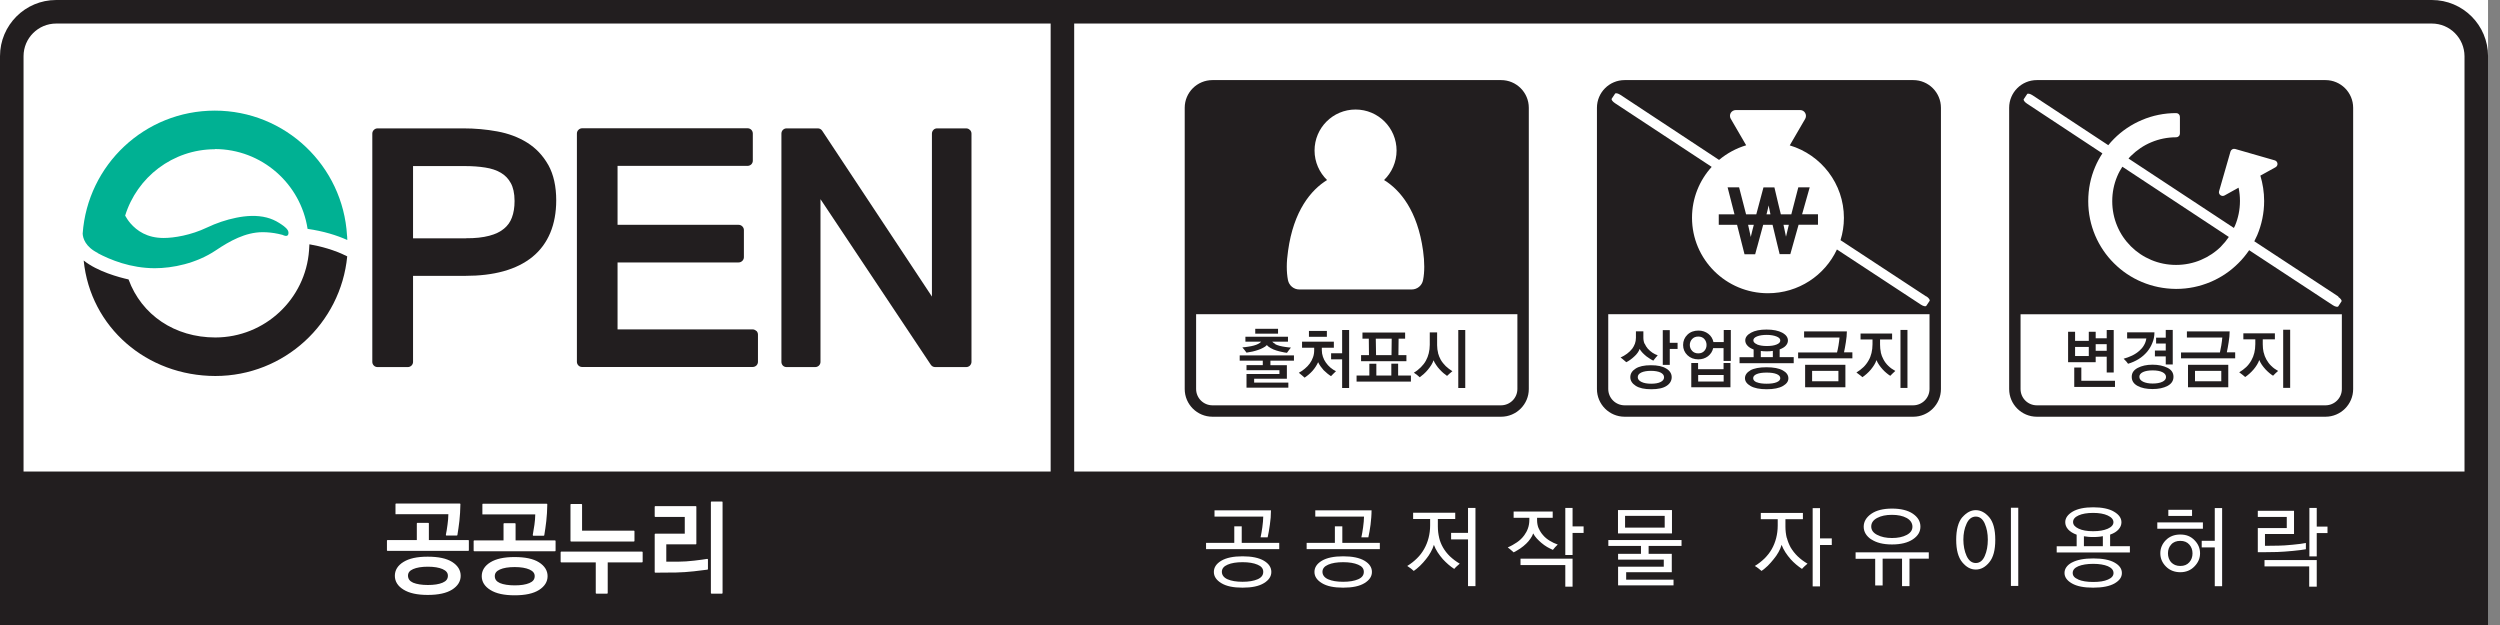
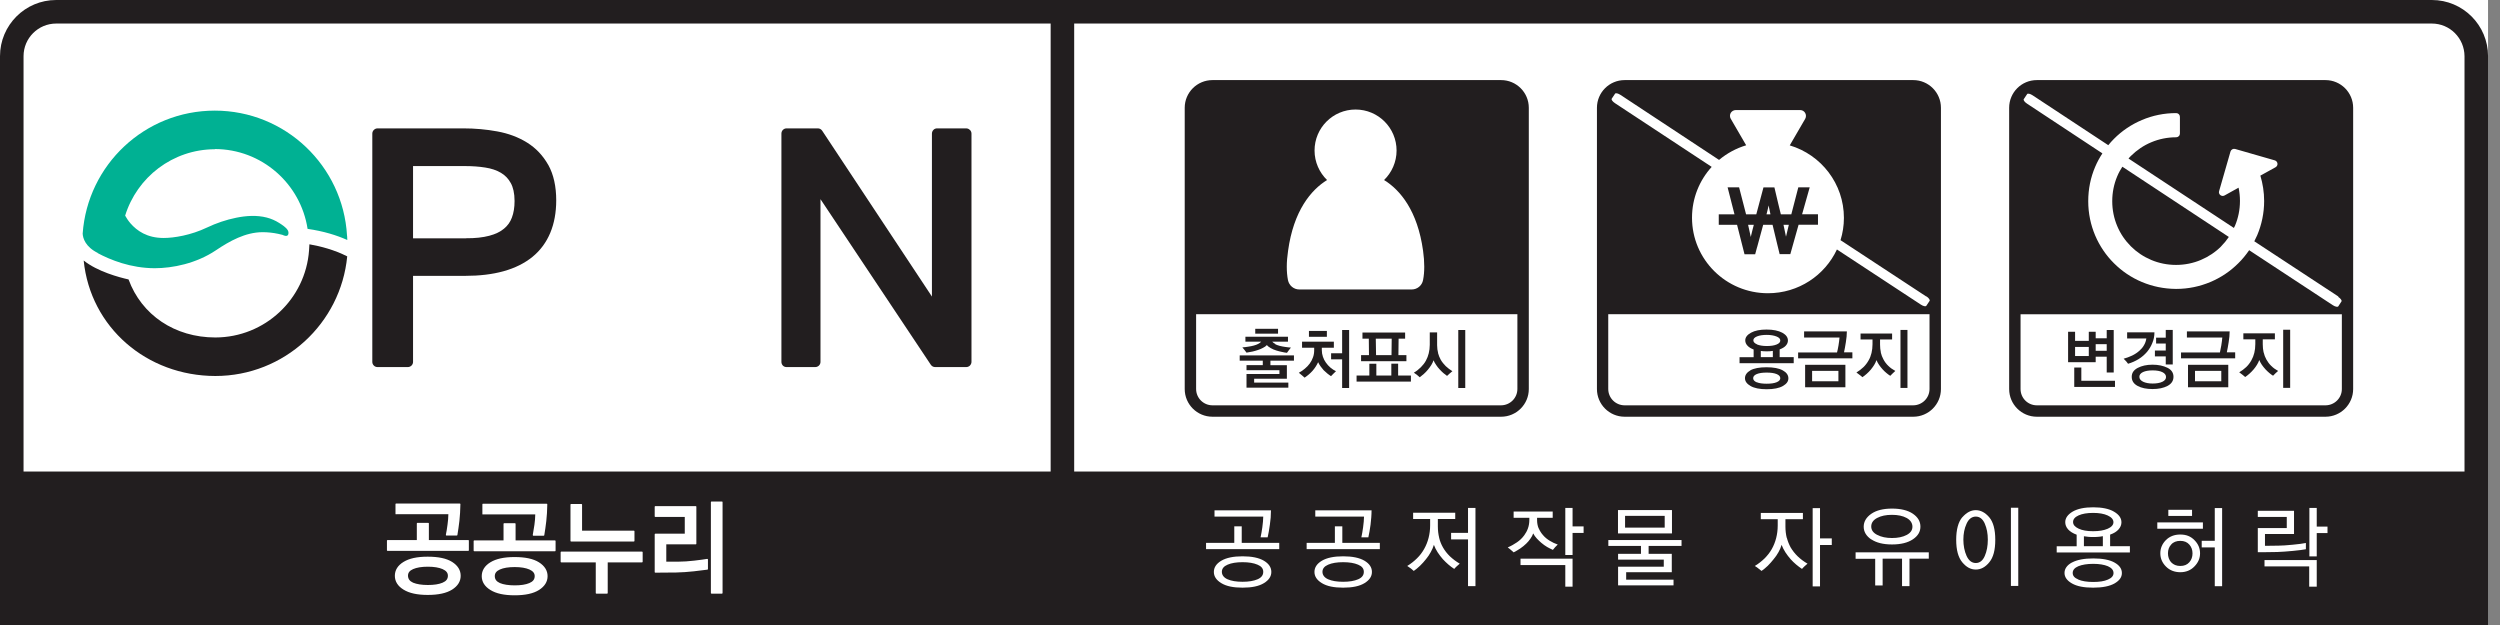
<svg xmlns="http://www.w3.org/2000/svg" width="184" height="46" viewBox="0 0 184 46" fill="none">
  <rect x="0" y="0" width="184" height="46" fill="#808080" stroke="none" />
  <g clip-path="url(#clip0_636_10693)">
    <rect width="183.12" height="46" fill="white" />
    <path d="M155.054 27.416V26.252H154.242V26.658H152.212V24.418H152.726V25.088H153.735V24.418H154.242V24.898H155.054V24.289H155.569V27.416H155.054ZM152.665 28.478V27.05H153.186V28.025H155.663V28.478H152.665ZM153.735 25.534H152.726V26.204H153.735V25.534ZM155.054 25.331H154.242V25.819H155.054V25.331Z" fill="#221E1F" />
    <path d="M158.567 24.459C158.567 24.743 158.513 25.007 158.411 25.244C158.317 25.481 158.188 25.697 158.026 25.893C157.85 26.096 157.647 26.279 157.403 26.428C157.159 26.577 156.902 26.692 156.625 26.773C156.604 26.739 156.557 26.685 156.496 26.604C156.428 26.53 156.361 26.462 156.3 26.401C156.51 26.347 156.713 26.266 156.922 26.171C157.132 26.069 157.315 25.948 157.477 25.799C157.606 25.684 157.721 25.548 157.802 25.399C157.89 25.25 157.944 25.088 157.971 24.912H156.557V24.459H158.56H158.567ZM157.328 28.404C157.037 28.249 156.895 28.025 156.895 27.734C156.895 27.443 157.044 27.233 157.335 27.078C157.633 26.922 157.992 26.841 158.425 26.841C158.858 26.841 159.23 26.922 159.528 27.071C159.826 27.22 159.968 27.443 159.968 27.734C159.968 28.025 159.819 28.249 159.528 28.404C159.23 28.56 158.865 28.634 158.425 28.634C157.985 28.634 157.613 28.56 157.328 28.404ZM157.728 28.093C157.911 28.181 158.147 28.228 158.432 28.228C158.716 28.228 158.966 28.188 159.149 28.1C159.332 28.012 159.42 27.897 159.42 27.748C159.42 27.599 159.332 27.477 159.149 27.389C158.966 27.301 158.729 27.261 158.432 27.261C158.134 27.261 157.911 27.301 157.728 27.382C157.545 27.47 157.457 27.585 157.457 27.734C157.457 27.883 157.545 27.998 157.728 28.093ZM159.399 26.827V26.232H158.601V25.799H159.399V25.284H158.689V24.851H159.399V24.283H159.914V26.827H159.399Z" fill="#221E1F" />
    <path d="M160.523 26.38V25.94H163.386C163.419 25.805 163.453 25.636 163.487 25.426C163.521 25.209 163.548 25.02 163.562 24.844H160.956V24.391H164.103C164.103 24.634 164.076 24.898 164.029 25.189C163.981 25.48 163.941 25.731 163.893 25.934H164.509V26.374H160.516L160.523 26.38ZM161.037 26.847H164.001V28.505H161.037V26.847ZM163.487 27.294H161.552V28.059H163.487V27.294Z" fill="#221E1F" />
    <path d="M166.607 25.941C166.647 26.123 166.715 26.293 166.803 26.455C166.898 26.624 167.013 26.787 167.162 26.929C167.304 27.071 167.473 27.193 167.669 27.301C167.608 27.355 167.541 27.416 167.473 27.477C167.405 27.545 167.345 27.599 167.297 27.653C167.209 27.599 167.114 27.531 167.02 27.45C166.925 27.369 166.83 27.281 166.742 27.186C166.641 27.078 166.553 26.963 166.471 26.848C166.39 26.726 166.329 26.611 166.282 26.496C166.241 26.611 166.187 26.733 166.113 26.848C166.038 26.963 165.964 27.078 165.869 27.186C165.768 27.301 165.666 27.409 165.558 27.504C165.45 27.599 165.348 27.68 165.247 27.748C165.192 27.7 165.125 27.639 165.05 27.585C164.976 27.524 164.895 27.463 164.807 27.402C164.996 27.287 165.172 27.159 165.321 27.017C165.47 26.875 165.598 26.705 165.7 26.523C165.795 26.354 165.869 26.171 165.917 25.974C165.964 25.778 165.991 25.562 165.991 25.325V24.973H165.111V24.533H167.432V24.973H166.539V25.345C166.539 25.548 166.559 25.744 166.6 25.927M168.042 24.269H168.556V28.546H168.042V24.269Z" fill="#221E1F" />
    <path d="M171.155 5.895H149.911C148.781 5.895 147.874 6.808 147.874 7.932V28.634C147.874 29.757 148.788 30.671 149.911 30.671H171.155C172.278 30.671 173.192 29.757 173.192 28.634V7.932C173.192 6.808 172.278 5.895 171.155 5.895ZM171.155 29.832H149.911C149.248 29.832 148.713 29.297 148.713 28.634V23.132H172.36V28.634C172.36 29.297 171.818 29.832 171.155 29.832Z" fill="#221E1F" />
    <path d="M172.109 21.826L165.917 17.759C165.991 17.61 166.066 17.461 166.133 17.305C166.458 16.534 166.641 15.681 166.641 14.794C166.641 14.138 166.539 13.515 166.363 12.926L167.48 12.31C167.575 12.256 167.636 12.148 167.622 12.04C167.609 11.925 167.534 11.837 167.426 11.803L164.509 10.964C164.36 10.923 164.211 11.004 164.164 11.153L163.325 14.07C163.291 14.178 163.331 14.293 163.419 14.361C163.507 14.429 163.629 14.442 163.724 14.388L164.759 13.813C164.827 14.124 164.861 14.456 164.861 14.787C164.861 15.437 164.732 16.053 164.495 16.615C164.468 16.669 164.441 16.723 164.414 16.777L156.659 11.668C156.719 11.6 156.774 11.532 156.841 11.471C157.268 11.052 157.775 10.7 158.337 10.47C158.899 10.233 159.514 10.104 160.164 10.104C160.239 10.104 160.306 10.077 160.36 10.023C160.415 9.969 160.442 9.901 160.442 9.827V8.602C160.442 8.527 160.415 8.46 160.36 8.406C160.306 8.351 160.239 8.324 160.164 8.324C159.278 8.324 158.425 8.5 157.647 8.832C156.875 9.157 156.171 9.631 155.589 10.219C155.44 10.368 155.298 10.524 155.17 10.686L149.593 7.011C149.417 6.896 149.234 6.856 149.194 6.93L148.95 7.296C148.903 7.363 149.011 7.512 149.187 7.627L154.736 11.289C154.533 11.6 154.351 11.931 154.202 12.284C153.87 13.062 153.694 13.908 153.694 14.808C153.694 15.708 153.877 16.554 154.202 17.325C154.533 18.104 155.007 18.801 155.589 19.376C156.171 19.958 156.868 20.432 157.647 20.757C158.418 21.081 159.264 21.257 160.144 21.264H160.164H160.171C161.064 21.264 161.91 21.081 162.682 20.757C163.46 20.432 164.157 19.958 164.739 19.376C165.037 19.085 165.301 18.76 165.538 18.415L171.696 22.462C171.872 22.577 172.048 22.611 172.096 22.55L172.332 22.185C172.38 22.117 172.272 21.968 172.096 21.853M163.48 18.131C163.054 18.557 162.546 18.895 161.985 19.132C161.423 19.369 160.807 19.498 160.157 19.498C159.508 19.498 158.892 19.369 158.33 19.132C157.768 18.895 157.261 18.557 156.834 18.131C156.408 17.704 156.063 17.204 155.826 16.635C155.589 16.073 155.461 15.457 155.461 14.808C155.461 14.158 155.589 13.542 155.826 12.98C155.928 12.73 156.063 12.493 156.205 12.27L164.042 17.44C163.873 17.691 163.683 17.921 163.474 18.131" fill="white" />
    <path d="M178.985 0H4.135C1.848 0 0 1.854 0 4.135V46H183.12V35.625C183.12 35.625 183.12 35.591 183.12 35.571V4.135C183.12 1.854 181.273 0 178.985 0ZM1.733 4.135C1.733 2.809 2.809 1.733 4.135 1.733H77.328V34.705H1.733V4.135ZM181.388 34.705H79.06V1.733H178.985C180.312 1.733 181.381 2.809 181.388 4.135V34.705Z" fill="#221E1F" />
    <path d="M93.503 26.55V26.881H94.714V27.876H92.305V28.16H94.822V28.532H91.743V27.524H94.166V27.247H91.743V26.874H92.941V26.543H91.242V26.157H95.235V26.543H93.509L93.503 26.55ZM93.861 25.338C93.956 25.386 94.064 25.419 94.179 25.453C94.308 25.487 94.45 25.514 94.592 25.534C94.734 25.555 94.876 25.575 95.012 25.582C94.964 25.636 94.917 25.697 94.863 25.771C94.809 25.846 94.761 25.913 94.721 25.968C94.606 25.954 94.477 25.934 94.342 25.9C94.206 25.873 94.071 25.839 93.942 25.798C93.794 25.751 93.651 25.697 93.53 25.622C93.408 25.555 93.306 25.48 93.239 25.399C93.171 25.474 93.083 25.541 92.968 25.595C92.86 25.656 92.738 25.71 92.609 25.751C92.474 25.798 92.338 25.839 92.19 25.873C92.041 25.907 91.892 25.934 91.743 25.954C91.702 25.893 91.655 25.825 91.601 25.765C91.547 25.697 91.493 25.636 91.438 25.568C91.587 25.555 91.736 25.541 91.878 25.514C92.02 25.494 92.156 25.467 92.278 25.433C92.406 25.399 92.514 25.358 92.603 25.311C92.697 25.264 92.772 25.21 92.819 25.149H91.662V24.783H94.795V25.149H93.638C93.699 25.216 93.773 25.27 93.868 25.318M92.386 24.201H94.064V24.56H92.386V24.201Z" fill="#221E1F" />
    <path d="M97.367 26.259C97.421 26.414 97.489 26.556 97.584 26.685C97.685 26.827 97.793 26.949 97.922 27.057C98.05 27.165 98.186 27.253 98.328 27.321C98.26 27.382 98.192 27.443 98.132 27.511C98.071 27.571 98.017 27.632 97.962 27.686C97.874 27.625 97.78 27.565 97.692 27.49C97.604 27.416 97.509 27.334 97.421 27.247C97.347 27.165 97.272 27.071 97.204 26.976C97.13 26.874 97.069 26.773 97.015 26.658C96.961 26.773 96.9 26.881 96.832 26.989C96.765 27.098 96.683 27.199 96.595 27.301C96.514 27.389 96.426 27.477 96.331 27.558C96.237 27.639 96.128 27.72 96.02 27.795C95.966 27.747 95.905 27.693 95.824 27.625C95.743 27.558 95.668 27.497 95.594 27.436C95.756 27.348 95.905 27.253 96.04 27.131C96.183 27.016 96.298 26.888 96.399 26.753C96.501 26.61 96.582 26.462 96.636 26.299C96.697 26.137 96.724 25.961 96.724 25.771V25.595H95.831V25.149H98.172V25.595H97.286V25.771C97.286 25.94 97.313 26.103 97.367 26.259ZM96.338 24.357H97.658V24.79H96.338V24.357ZM98.781 28.559V26.448H97.969V26.001H98.781V24.289H99.296V28.559H98.781Z" fill="#221E1F" />
    <path d="M99.844 28.086V27.639H100.784V26.773H101.299V27.639H102.402V26.766H102.903V27.639H103.843V28.086H99.844ZM100.175 26.584V26.137H100.757L100.744 24.926H100.277V24.472H103.417V24.926H102.937L102.923 26.137H103.512V26.584H100.182H100.175ZM101.278 26.137H102.415L102.429 24.926H101.258L101.278 26.137Z" fill="#221E1F" />
    <path d="M105.84 25.988C105.887 26.164 105.955 26.326 106.036 26.475C106.138 26.651 106.266 26.807 106.408 26.949C106.551 27.084 106.72 27.213 106.896 27.321C106.821 27.382 106.754 27.443 106.679 27.504C106.611 27.565 106.551 27.619 106.503 27.666C106.422 27.612 106.334 27.544 106.239 27.463C106.145 27.382 106.057 27.294 105.962 27.192C105.867 27.091 105.779 26.983 105.705 26.868C105.623 26.753 105.556 26.631 105.508 26.516C105.475 26.624 105.42 26.739 105.346 26.861C105.271 26.983 105.183 27.098 105.096 27.206C105.001 27.321 104.899 27.429 104.791 27.524C104.683 27.619 104.581 27.7 104.493 27.768C104.439 27.72 104.378 27.666 104.297 27.599C104.216 27.538 104.135 27.477 104.06 27.429C104.256 27.314 104.426 27.179 104.574 27.03C104.723 26.881 104.852 26.719 104.947 26.543C105.041 26.373 105.109 26.191 105.156 26.001C105.204 25.805 105.231 25.595 105.231 25.379V24.465H105.772V25.406C105.772 25.616 105.799 25.812 105.847 25.994M107.329 24.289H107.843V28.559H107.329V24.289Z" fill="#221E1F" />
    <path d="M110.482 5.895H89.239C88.109 5.895 87.195 6.808 87.195 7.932V28.634C87.195 29.757 88.109 30.671 89.239 30.671H110.482C111.606 30.671 112.52 29.757 112.52 28.634V7.932C112.52 6.808 111.606 5.895 110.482 5.895ZM110.482 29.832H89.239C88.575 29.832 88.034 29.297 88.034 28.627V23.125H111.68V28.627C111.68 29.29 111.146 29.825 110.482 29.832Z" fill="#221E1F" />
-     <path d="M121.047 25.291C121.108 25.433 121.189 25.555 121.284 25.67C121.385 25.778 121.5 25.88 121.622 25.961C121.751 26.042 121.879 26.11 122.008 26.15C121.961 26.204 121.9 26.265 121.839 26.346C121.778 26.428 121.724 26.495 121.683 26.543C121.602 26.502 121.521 26.462 121.44 26.407C121.352 26.353 121.264 26.292 121.182 26.232C121.081 26.15 120.986 26.062 120.898 25.974C120.81 25.88 120.736 25.785 120.675 25.683C120.648 25.778 120.594 25.873 120.526 25.968C120.458 26.062 120.377 26.157 120.282 26.238C120.188 26.326 120.093 26.407 119.985 26.482C119.883 26.556 119.781 26.617 119.694 26.658C119.639 26.61 119.578 26.556 119.497 26.489C119.416 26.421 119.348 26.36 119.274 26.313C119.443 26.238 119.599 26.143 119.748 26.035C119.897 25.927 120.025 25.798 120.133 25.663C120.215 25.548 120.282 25.426 120.33 25.297C120.377 25.162 120.404 25.02 120.404 24.864V24.384H120.952V24.858C120.952 25.013 120.979 25.162 121.04 25.304M122.651 27.132C122.908 27.294 123.037 27.511 123.037 27.761C123.037 28.011 122.915 28.235 122.665 28.397C122.414 28.566 122.042 28.648 121.534 28.648C121.027 28.648 120.655 28.566 120.391 28.397C120.127 28.228 119.991 28.018 119.991 27.761C119.991 27.504 120.12 27.294 120.377 27.132C120.634 26.962 121.013 26.881 121.507 26.881C122.001 26.881 122.387 26.962 122.644 27.132M120.817 28.113C121 28.201 121.237 28.241 121.528 28.241C121.819 28.241 122.055 28.201 122.225 28.113C122.387 28.032 122.475 27.917 122.475 27.768C122.475 27.619 122.387 27.504 122.211 27.416C122.035 27.335 121.798 27.294 121.507 27.294C121.216 27.294 120.979 27.335 120.803 27.416C120.627 27.497 120.539 27.612 120.539 27.761C120.539 27.91 120.634 28.025 120.817 28.113ZM122.895 24.296V25.23H123.47V25.683H122.895V26.854H122.38V24.296H122.895Z" fill="#221E1F" />
-     <path d="M126.854 26.556V25.622H126.089C126.035 25.866 125.906 26.062 125.71 26.218C125.507 26.373 125.27 26.448 124.999 26.448C124.675 26.448 124.404 26.346 124.194 26.143C123.984 25.94 123.876 25.69 123.876 25.392C123.876 25.094 123.984 24.837 124.194 24.634C124.404 24.431 124.675 24.33 125.006 24.33C125.284 24.33 125.527 24.411 125.73 24.567C125.933 24.722 126.055 24.925 126.109 25.176H126.867V24.289H127.388V26.563H126.867L126.854 26.556ZM124.539 25.825C124.654 25.947 124.803 26.008 124.993 26.008C125.182 26.008 125.331 25.947 125.439 25.825C125.548 25.703 125.602 25.561 125.602 25.392C125.602 25.223 125.548 25.074 125.439 24.952C125.331 24.831 125.182 24.77 124.993 24.77C124.803 24.77 124.654 24.831 124.539 24.952C124.431 25.074 124.37 25.216 124.37 25.385C124.37 25.555 124.424 25.703 124.539 25.819M124.478 28.505V26.719H124.979V27.172H126.854V26.719H127.361V28.505H124.472H124.478ZM126.861 27.599H124.986V28.079H126.861V27.599Z" fill="#221E1F" />
    <path d="M128.031 26.739V26.292H129.067V25.724C128.87 25.649 128.715 25.555 128.613 25.44C128.505 25.325 128.451 25.196 128.451 25.054C128.451 24.831 128.593 24.641 128.877 24.485C129.161 24.33 129.54 24.255 130.021 24.255C130.501 24.255 130.894 24.337 131.171 24.485C131.456 24.641 131.591 24.831 131.591 25.061C131.591 25.203 131.537 25.325 131.435 25.44C131.334 25.555 131.178 25.643 130.982 25.717V26.286H132.017V26.732H128.024L128.031 26.739ZM128.83 27.253C129.1 27.105 129.5 27.03 130.014 27.03C130.528 27.03 130.935 27.105 131.212 27.26C131.483 27.409 131.625 27.605 131.625 27.842C131.625 28.079 131.489 28.255 131.219 28.411C130.948 28.566 130.549 28.648 130.028 28.648C129.507 28.648 129.114 28.566 128.843 28.411C128.573 28.255 128.43 28.066 128.43 27.835C128.43 27.605 128.566 27.409 128.837 27.253M129.297 28.133C129.479 28.208 129.716 28.241 130.028 28.241C130.339 28.241 130.576 28.208 130.759 28.133C130.941 28.059 131.029 27.957 131.029 27.835C131.029 27.707 130.941 27.605 130.759 27.531C130.576 27.456 130.332 27.423 130.028 27.423C129.723 27.423 129.473 27.456 129.297 27.531C129.121 27.605 129.033 27.707 129.033 27.835C129.033 27.964 129.121 28.066 129.297 28.14M129.317 25.352C129.5 25.426 129.737 25.467 130.034 25.467C130.332 25.467 130.569 25.433 130.752 25.358C130.935 25.284 131.029 25.189 131.029 25.061C131.029 24.932 130.935 24.837 130.745 24.763C130.556 24.689 130.319 24.648 130.034 24.648C129.75 24.648 129.507 24.682 129.324 24.756C129.141 24.831 129.046 24.925 129.046 25.047C129.046 25.169 129.134 25.264 129.317 25.345M130.481 25.826C130.413 25.839 130.339 25.846 130.265 25.852C130.183 25.852 130.109 25.859 130.034 25.859C129.96 25.859 129.886 25.859 129.804 25.852C129.73 25.852 129.662 25.839 129.595 25.832V26.286H130.481V25.826Z" fill="#221E1F" />
    <path d="M132.342 26.38V25.94H135.205C135.239 25.812 135.279 25.636 135.313 25.426C135.347 25.209 135.374 25.02 135.388 24.844H132.782V24.391H135.929C135.929 24.634 135.902 24.898 135.855 25.189C135.807 25.48 135.767 25.731 135.719 25.934H136.335V26.374H132.342V26.38ZM132.857 26.847H135.821V28.505H132.857V26.847ZM135.307 27.294H133.371V28.059H135.307V27.294Z" fill="#221E1F" />
    <path d="M138.426 25.941C138.467 26.123 138.535 26.293 138.623 26.455C138.717 26.631 138.832 26.787 138.981 26.929C139.123 27.071 139.299 27.193 139.496 27.301C139.428 27.355 139.367 27.416 139.299 27.484C139.232 27.552 139.171 27.606 139.123 27.66C139.035 27.606 138.941 27.538 138.846 27.457C138.744 27.375 138.656 27.288 138.568 27.193C138.467 27.084 138.379 26.97 138.298 26.854C138.216 26.733 138.156 26.618 138.108 26.503C138.068 26.624 138.013 26.739 137.939 26.861C137.865 26.976 137.783 27.091 137.695 27.2C137.594 27.321 137.492 27.423 137.384 27.518C137.276 27.612 137.174 27.694 137.073 27.761C137.019 27.707 136.951 27.653 136.876 27.599C136.802 27.538 136.721 27.477 136.633 27.416C136.822 27.301 136.991 27.172 137.147 27.024C137.296 26.881 137.425 26.712 137.526 26.53C137.628 26.36 137.695 26.178 137.743 25.981C137.79 25.785 137.817 25.569 137.817 25.338V24.987H136.937V24.547H139.259V24.987H138.372V25.359C138.372 25.562 138.392 25.758 138.433 25.941M139.875 24.283H140.389V28.553H139.875V24.283Z" fill="#221E1F" />
    <path d="M140.816 5.895H119.572C118.448 5.895 117.535 6.808 117.535 7.932V28.634C117.535 29.757 118.448 30.671 119.572 30.671H140.816C141.939 30.671 142.853 29.757 142.853 28.634V7.932C142.853 6.808 141.939 5.895 140.816 5.895ZM140.816 29.832H119.572C118.909 29.832 118.367 29.297 118.367 28.627V23.125H142.013V28.627C142.013 29.29 141.479 29.825 140.816 29.832Z" fill="#221E1F" />
    <path d="M141.769 21.819L135.462 17.677C135.624 17.156 135.712 16.608 135.712 16.039C135.712 13.515 134.034 11.39 131.726 10.7L132.863 8.744C132.938 8.608 132.938 8.453 132.863 8.317C132.789 8.182 132.647 8.101 132.498 8.101H127.754C127.598 8.101 127.463 8.182 127.381 8.311C127.307 8.446 127.307 8.608 127.381 8.737L128.518 10.693C127.774 10.916 127.097 11.288 126.522 11.769L119.267 6.984C119.091 6.869 118.915 6.828 118.868 6.896L118.624 7.262C118.577 7.329 118.685 7.478 118.861 7.593L125.98 12.283C125.08 13.271 124.532 14.584 124.532 16.026C124.532 19.098 127.036 21.582 130.122 21.582C132.376 21.582 134.311 20.262 135.198 18.361L141.377 22.421C141.553 22.536 141.729 22.577 141.776 22.509L142.02 22.144C142.06 22.076 141.959 21.927 141.783 21.812" fill="white" />
    <path d="M132.633 15.775L133.195 13.786H132.356L131.841 15.775H131.07L130.887 15.024L130.596 13.792H129.791L129.263 15.775H128.511L127.997 13.786H127.151L127.659 15.775H126.501V16.547H127.848L128.396 18.712H129.181L129.317 18.205C129.317 18.205 129.317 18.198 129.324 18.191L129.77 16.547H130.461L130.792 17.927L130.982 18.706H131.767L132.376 16.54H133.804V15.769H132.592L132.633 15.775ZM129.08 16.547C128.999 16.865 128.918 17.163 128.857 17.44C128.802 17.163 128.735 16.858 128.66 16.547H129.08ZM130.014 15.775C130.075 15.545 130.129 15.329 130.17 15.119C130.21 15.329 130.258 15.539 130.305 15.775H130.007H130.014ZM131.658 16.547C131.584 16.851 131.51 17.136 131.449 17.42C131.395 17.136 131.334 16.845 131.266 16.547H131.665H131.658Z" fill="#221E1F" />
    <path d="M104.737 18.449C104.331 15.512 103.052 13.976 101.867 13.251C102.429 12.703 102.788 11.932 102.788 11.079C102.788 9.414 101.441 8.061 99.769 8.061C98.098 8.061 96.751 9.414 96.751 11.079C96.751 11.932 97.11 12.703 97.671 13.251C96.487 13.982 95.208 15.512 94.802 18.456C94.741 18.875 94.707 19.268 94.707 19.627C94.707 19.985 94.734 20.31 94.795 20.621C94.876 21.014 95.221 21.305 95.627 21.305H103.904C104.31 21.305 104.662 21.014 104.737 20.615C104.798 20.31 104.825 19.985 104.825 19.627C104.825 19.268 104.798 18.875 104.737 18.449Z" fill="white" />
    <path d="M40.349 12.134C39.963 11.451 39.442 10.896 38.786 10.49C38.143 10.091 37.412 9.82 36.593 9.671C35.788 9.522 34.955 9.448 34.089 9.448H27.788C27.687 9.448 27.592 9.488 27.517 9.563C27.443 9.63 27.402 9.732 27.402 9.834V26.638C27.402 26.739 27.443 26.834 27.517 26.908C27.592 26.983 27.687 27.017 27.788 27.017H30.015C30.116 27.017 30.211 26.976 30.285 26.908C30.36 26.834 30.4 26.739 30.4 26.638V20.303H34.238C36.349 20.303 38.014 19.857 39.185 18.909C40.356 17.955 40.938 16.52 40.938 14.747C40.938 13.725 40.748 12.852 40.356 12.141M34.292 17.542H30.4V12.223H34.217C34.745 12.223 35.246 12.256 35.713 12.331C36.16 12.399 36.545 12.527 36.864 12.716C37.175 12.899 37.412 13.143 37.594 13.475C37.764 13.779 37.872 14.219 37.872 14.794C37.872 15.275 37.804 15.674 37.676 16.012C37.554 16.344 37.364 16.608 37.094 16.831C36.83 17.055 36.471 17.231 36.011 17.352C35.551 17.474 34.975 17.542 34.292 17.535" fill="#221E1F" />
-     <path d="M55.664 24.357C55.59 24.289 55.495 24.242 55.394 24.242H45.452V19.315H54.365C54.466 19.315 54.561 19.274 54.636 19.2C54.71 19.125 54.751 19.031 54.751 18.929V16.933C54.751 16.831 54.71 16.736 54.636 16.662C54.561 16.588 54.466 16.547 54.365 16.547H45.452V12.209H55.021C55.123 12.209 55.218 12.168 55.292 12.101C55.366 12.026 55.407 11.931 55.407 11.83V9.827C55.407 9.725 55.366 9.624 55.299 9.556C55.224 9.482 55.13 9.441 55.028 9.441H42.846C42.745 9.441 42.65 9.482 42.575 9.556C42.501 9.624 42.46 9.725 42.46 9.827V26.631C42.46 26.732 42.501 26.827 42.575 26.902C42.65 26.976 42.745 27.01 42.846 27.01H55.4C55.502 27.01 55.596 26.969 55.671 26.902C55.745 26.827 55.786 26.732 55.786 26.631V24.628C55.786 24.526 55.745 24.425 55.678 24.357" fill="#221E1F" />
    <path d="M71.379 9.563C71.311 9.488 71.21 9.448 71.108 9.448H68.969C68.868 9.448 68.766 9.488 68.699 9.563C68.631 9.63 68.59 9.732 68.59 9.834V21.826L60.51 9.617C60.435 9.509 60.32 9.448 60.192 9.448H57.891C57.789 9.448 57.694 9.488 57.62 9.563C57.552 9.63 57.512 9.732 57.512 9.834V26.638C57.512 26.739 57.552 26.834 57.62 26.908C57.694 26.983 57.789 27.017 57.891 27.017H60.002C60.104 27.017 60.199 26.976 60.273 26.908C60.347 26.834 60.388 26.739 60.388 26.638V14.659L68.509 26.848C68.584 26.956 68.699 27.017 68.827 27.017H71.115C71.216 27.017 71.311 26.976 71.385 26.908C71.453 26.834 71.501 26.739 71.501 26.638V9.834C71.501 9.732 71.46 9.63 71.385 9.563" fill="#221E1F" />
    <path d="M15.802 10.97C19.267 10.97 22.13 13.522 22.638 16.845C23.822 17.014 24.79 17.319 25.561 17.664C25.561 17.44 25.541 17.332 25.541 17.332C25.243 12.202 21 8.142 15.809 8.142C10.652 8.142 6.443 12.134 6.084 17.197C6.104 17.528 6.273 18.165 7.221 18.631L7.167 18.618C8.128 19.132 9.617 19.735 11.383 19.741C12.696 19.741 14.442 19.396 15.89 18.422C16.905 17.738 18.063 17.095 19.315 17.088C19.701 17.088 20.093 17.129 20.472 17.21C20.58 17.237 20.689 17.258 20.79 17.285C20.79 17.285 21.142 17.481 21.216 17.251C21.257 17.122 21.216 17.007 21.176 16.94C21.054 16.73 20.743 16.534 20.54 16.405C20.262 16.229 19.951 16.094 19.633 16.012C18.902 15.823 18.11 15.877 17.379 16.026C16.642 16.175 15.911 16.425 15.227 16.75C14.05 17.312 12.804 17.515 12.046 17.515C10.815 17.515 10.077 16.98 9.603 16.439C9.434 16.242 9.305 16.04 9.211 15.87C10.084 13.048 12.703 10.991 15.816 10.984" fill="#00B193" />
    <path d="M22.773 17.982C22.767 18.185 22.753 18.354 22.746 18.429C22.489 22.002 19.505 24.831 15.85 24.838C12.866 24.838 10.422 23.186 9.461 20.567C8.785 20.418 7.167 19.985 6.159 19.173C6.653 24.093 10.795 27.666 15.85 27.673C20.919 27.673 25.081 23.802 25.555 18.869C24.614 18.388 23.592 18.124 22.78 17.982" fill="#221E1F" />
    <path d="M34.461 39.747H31.565V38.529C31.565 38.529 31.565 38.502 31.551 38.495C31.544 38.488 31.531 38.481 31.517 38.481H30.725C30.725 38.481 30.698 38.481 30.692 38.495C30.685 38.502 30.678 38.515 30.678 38.529V39.747H28.526C28.526 39.747 28.499 39.747 28.492 39.76C28.485 39.767 28.479 39.781 28.479 39.794V40.498C28.479 40.498 28.479 40.525 28.492 40.532C28.499 40.539 28.512 40.545 28.526 40.545H34.461C34.461 40.545 34.488 40.545 34.495 40.532C34.502 40.525 34.508 40.511 34.508 40.498V39.794C34.508 39.794 34.508 39.767 34.495 39.76C34.488 39.754 34.475 39.747 34.461 39.747ZM33.277 41.358C32.857 41.094 32.262 40.972 31.477 40.972C30.692 40.972 30.116 41.1 29.697 41.358C29.277 41.615 29.061 41.96 29.061 42.379C29.061 42.792 29.277 43.137 29.697 43.395C30.116 43.658 30.712 43.787 31.483 43.787C32.262 43.787 32.857 43.658 33.277 43.395C33.69 43.131 33.906 42.792 33.906 42.379C33.906 41.96 33.69 41.621 33.277 41.358ZM32.573 42.887C32.302 43.002 31.937 43.056 31.49 43.056C31.044 43.056 30.671 42.995 30.407 42.887C30.15 42.772 30.035 42.609 30.028 42.373C30.028 42.156 30.143 42 30.407 41.885C30.671 41.77 31.03 41.709 31.49 41.709C31.95 41.709 32.302 41.77 32.573 41.885C32.844 42.007 32.965 42.163 32.965 42.373C32.965 42.609 32.844 42.772 32.573 42.887ZM29.162 37.845H32.999C32.999 38.089 32.972 38.346 32.938 38.61C32.905 38.894 32.857 39.145 32.817 39.354C32.817 39.368 32.817 39.381 32.823 39.395C32.83 39.408 32.844 39.415 32.857 39.415H33.615C33.615 39.415 33.656 39.408 33.663 39.388C33.717 39.056 33.771 38.705 33.812 38.339C33.852 37.967 33.879 37.554 33.886 37.107C33.886 37.094 33.886 37.087 33.872 37.074C33.866 37.067 33.852 37.06 33.839 37.06H29.155C29.155 37.06 29.128 37.06 29.121 37.074C29.115 37.08 29.108 37.094 29.108 37.107V37.811C29.108 37.811 29.108 37.838 29.121 37.845C29.135 37.852 29.142 37.859 29.155 37.859M35.557 37.859H39.395C39.395 38.102 39.368 38.359 39.334 38.623C39.293 38.908 39.253 39.158 39.212 39.368C39.212 39.381 39.212 39.395 39.219 39.408C39.226 39.422 39.239 39.429 39.253 39.429H40.011C40.011 39.429 40.051 39.422 40.058 39.402C40.112 39.07 40.166 38.718 40.207 38.353C40.248 37.98 40.275 37.568 40.281 37.121C40.281 37.107 40.281 37.101 40.268 37.087C40.261 37.08 40.248 37.074 40.234 37.074H35.551C35.551 37.074 35.524 37.074 35.517 37.087C35.51 37.094 35.503 37.107 35.503 37.121V37.825C35.503 37.825 35.503 37.852 35.517 37.859C35.524 37.865 35.537 37.872 35.551 37.872M39.666 41.385C39.246 41.121 38.65 40.999 37.872 40.999C37.094 40.999 36.512 41.127 36.092 41.385C35.673 41.642 35.456 41.987 35.456 42.407C35.456 42.819 35.673 43.164 36.092 43.422C36.512 43.686 37.107 43.814 37.879 43.814C38.657 43.814 39.253 43.686 39.672 43.422C40.085 43.158 40.302 42.819 40.302 42.407C40.302 41.994 40.085 41.648 39.666 41.385ZM38.962 42.914C38.691 43.029 38.325 43.083 37.879 43.083C37.432 43.083 37.053 43.022 36.796 42.914C36.539 42.799 36.417 42.637 36.417 42.4C36.417 42.183 36.539 42.028 36.796 41.913C37.053 41.797 37.419 41.736 37.879 41.736C38.339 41.736 38.691 41.797 38.962 41.913C39.232 42.034 39.354 42.19 39.354 42.4C39.354 42.637 39.232 42.799 38.962 42.914ZM40.85 39.774H37.947V38.556C37.947 38.556 37.947 38.529 37.933 38.522C37.926 38.515 37.913 38.508 37.899 38.508H37.107C37.107 38.508 37.08 38.508 37.074 38.522C37.067 38.529 37.06 38.542 37.06 38.556V39.774H34.908C34.908 39.774 34.881 39.774 34.874 39.787C34.867 39.794 34.86 39.808 34.86 39.821V40.525C34.86 40.525 34.86 40.552 34.874 40.559C34.881 40.566 34.894 40.572 34.908 40.572H40.843C40.843 40.572 40.87 40.572 40.877 40.559C40.884 40.552 40.891 40.539 40.891 40.525V39.821C40.891 39.821 40.891 39.794 40.877 39.787C40.87 39.781 40.857 39.774 40.843 39.774M42.041 39.855H46.65C46.65 39.855 46.677 39.855 46.684 39.842C46.69 39.835 46.697 39.821 46.697 39.808V39.104C46.697 39.104 46.697 39.077 46.684 39.07C46.677 39.063 46.663 39.056 46.65 39.056H42.84V37.141C42.84 37.141 42.84 37.114 42.826 37.107C42.819 37.101 42.806 37.094 42.792 37.094H42.034C42.034 37.094 42.014 37.094 42 37.107C41.994 37.114 41.987 37.128 41.987 37.141V39.808C41.987 39.808 41.987 39.835 42 39.842C42.007 39.848 42.021 39.855 42.034 39.855M47.245 40.599H41.31C41.31 40.599 41.283 40.599 41.276 40.613C41.27 40.62 41.263 40.633 41.263 40.647V41.344C41.263 41.344 41.263 41.364 41.276 41.378C41.283 41.385 41.297 41.391 41.31 41.391H43.848V43.645C43.848 43.645 43.848 43.665 43.861 43.679C43.868 43.686 43.882 43.692 43.895 43.692H44.68C44.68 43.692 44.707 43.692 44.714 43.679C44.721 43.672 44.728 43.658 44.728 43.645V41.391H47.252C47.252 41.391 47.272 41.391 47.286 41.378C47.293 41.371 47.3 41.358 47.3 41.344V40.647C47.3 40.647 47.3 40.62 47.286 40.613C47.279 40.606 47.266 40.599 47.252 40.599M52.044 41.134C51.834 41.168 51.523 41.215 51.096 41.263C50.676 41.31 50.298 41.337 49.98 41.337H49.039V40.065H51.204C51.204 40.065 51.231 40.065 51.238 40.051C51.245 40.045 51.252 40.031 51.252 40.017V37.297C51.252 37.297 51.252 37.27 51.238 37.263C51.231 37.256 51.218 37.249 51.204 37.249H48.233C48.233 37.249 48.206 37.249 48.2 37.263C48.193 37.27 48.186 37.283 48.186 37.297V38.001C48.186 38.001 48.186 38.028 48.2 38.035C48.206 38.041 48.22 38.048 48.233 38.048H50.399V39.28H48.233C48.233 39.28 48.206 39.28 48.2 39.293C48.193 39.3 48.186 39.314 48.186 39.327V42.102C48.186 42.102 48.186 42.129 48.2 42.136C48.206 42.143 48.22 42.149 48.233 42.149C48.233 42.149 48.47 42.149 48.924 42.143C49.377 42.143 49.661 42.136 49.77 42.136C50.189 42.129 50.622 42.095 51.069 42.048C51.516 42 51.841 41.96 52.064 41.926C52.084 41.926 52.105 41.906 52.105 41.879V41.181C52.105 41.181 52.105 41.154 52.091 41.148C52.084 41.141 52.064 41.134 52.05 41.134M53.167 36.925C53.167 36.925 53.147 36.911 53.133 36.911H52.368C52.368 36.911 52.341 36.911 52.335 36.925C52.328 36.931 52.321 36.945 52.321 36.959V43.645C52.321 43.645 52.321 43.665 52.335 43.679C52.341 43.686 52.355 43.692 52.368 43.692H53.133C53.133 43.692 53.16 43.692 53.167 43.679C53.174 43.672 53.181 43.658 53.181 43.645V36.959C53.181 36.959 53.181 36.931 53.167 36.925Z" fill="white" />
    <path d="M88.765 40.416V39.956H90.843V38.738H91.391V39.956H94.152V40.416H88.765ZM89.889 42.92C89.523 42.697 89.34 42.426 89.34 42.095C89.34 41.763 89.523 41.486 89.889 41.269C90.254 41.053 90.775 40.944 91.452 40.944C92.129 40.944 92.657 41.053 93.022 41.269C93.388 41.486 93.57 41.763 93.57 42.095C93.57 42.426 93.388 42.697 93.022 42.92C92.657 43.144 92.135 43.252 91.452 43.252C90.768 43.252 90.254 43.144 89.889 42.92ZM93.543 37.554C93.543 37.919 93.516 38.278 93.462 38.623C93.415 38.968 93.36 39.279 93.299 39.55H92.778C92.826 39.34 92.866 39.097 92.907 38.812C92.948 38.528 92.968 38.264 92.975 38.021H89.388V37.56H93.536L93.543 37.554ZM90.349 42.636C90.626 42.758 90.999 42.819 91.452 42.819C91.905 42.819 92.271 42.758 92.555 42.636C92.839 42.514 92.975 42.332 92.975 42.088C92.975 41.844 92.832 41.675 92.555 41.56C92.271 41.438 91.905 41.377 91.452 41.377C90.999 41.377 90.626 41.438 90.349 41.56C90.064 41.682 89.929 41.858 89.929 42.088C89.929 42.318 90.071 42.514 90.349 42.636Z" fill="white" />
    <path d="M96.169 40.416V39.956H98.247V38.738H98.795V39.956H101.556V40.416H96.169ZM97.292 42.92C96.927 42.697 96.744 42.426 96.744 42.095C96.744 41.763 96.927 41.486 97.292 41.269C97.658 41.053 98.179 40.944 98.856 40.944C99.532 40.944 100.06 41.053 100.426 41.269C100.791 41.486 100.974 41.763 100.974 42.095C100.974 42.426 100.791 42.697 100.426 42.92C100.06 43.144 99.539 43.252 98.856 43.252C98.172 43.252 97.658 43.144 97.292 42.92ZM100.947 37.554C100.947 37.919 100.913 38.278 100.872 38.623C100.825 38.968 100.771 39.279 100.71 39.55H100.196C100.243 39.34 100.284 39.097 100.324 38.812C100.365 38.528 100.385 38.264 100.392 38.021H96.805V37.56H100.954L100.947 37.554ZM97.753 42.636C98.03 42.758 98.402 42.819 98.856 42.819C99.309 42.819 99.675 42.758 99.959 42.636C100.243 42.514 100.378 42.332 100.378 42.088C100.378 41.844 100.236 41.675 99.959 41.56C99.675 41.438 99.309 41.377 98.856 41.377C98.402 41.377 98.03 41.438 97.753 41.56C97.468 41.682 97.333 41.858 97.333 42.088C97.333 42.318 97.475 42.514 97.753 42.636Z" fill="white" />
    <path d="M105.921 39.578C105.982 39.835 106.077 40.072 106.205 40.295C106.341 40.532 106.51 40.748 106.713 40.945C106.923 41.141 107.16 41.324 107.437 41.486C107.369 41.54 107.295 41.601 107.221 41.675C107.146 41.75 107.078 41.811 107.031 41.872C106.882 41.777 106.74 41.669 106.598 41.547C106.456 41.425 106.327 41.297 106.199 41.161C106.057 40.999 105.928 40.83 105.813 40.654C105.698 40.478 105.603 40.288 105.535 40.099C105.481 40.275 105.407 40.457 105.305 40.633C105.204 40.816 105.089 40.992 104.953 41.154C104.818 41.324 104.676 41.486 104.513 41.642C104.358 41.791 104.202 41.919 104.053 42.021C103.999 41.967 103.925 41.906 103.837 41.838C103.749 41.77 103.654 41.709 103.573 41.655C103.837 41.493 104.08 41.303 104.29 41.093C104.507 40.884 104.676 40.654 104.818 40.403C104.96 40.153 105.068 39.882 105.143 39.591C105.217 39.3 105.258 38.995 105.258 38.664V38.197H104.006V37.737H107.105V38.197H105.826V38.745C105.826 39.036 105.86 39.314 105.921 39.571M108.046 43.13V39.699H106.801V39.219H108.046V37.385H108.594V43.137H108.046V43.13Z" fill="white" />
    <path d="M113.25 38.887C113.332 39.07 113.433 39.239 113.569 39.388C113.704 39.55 113.873 39.686 114.063 39.801C114.252 39.916 114.448 40.011 114.651 40.078C114.584 40.139 114.523 40.207 114.455 40.275C114.387 40.349 114.333 40.417 114.293 40.471C114.164 40.417 114.022 40.342 113.873 40.261C113.724 40.173 113.582 40.072 113.447 39.956C113.325 39.855 113.217 39.747 113.108 39.632C113 39.517 112.912 39.388 112.844 39.259C112.797 39.395 112.729 39.523 112.635 39.652C112.547 39.781 112.445 39.902 112.33 40.011C112.195 40.139 112.053 40.261 111.89 40.369C111.728 40.478 111.565 40.572 111.403 40.654C111.355 40.606 111.288 40.552 111.207 40.478C111.125 40.41 111.044 40.349 110.97 40.288C111.213 40.187 111.437 40.058 111.646 39.916C111.856 39.774 112.039 39.598 112.181 39.401C112.296 39.246 112.391 39.077 112.459 38.88C112.526 38.691 112.56 38.481 112.56 38.258V38.109H111.403V37.649H114.279V38.109H113.129V38.278C113.129 38.501 113.169 38.705 113.244 38.887M115.206 43.178V41.587H111.91V41.12H115.741V43.178H115.206ZM115.741 39.219V40.85H115.206V37.385H115.741V38.745H116.553V39.226H115.741V39.219Z" fill="white" />
    <path d="M121.338 40.18V40.762H123.043V42.115H119.686V42.664H123.172V43.083H119.091V41.709H122.454V41.188H119.091V40.762H120.776V40.18H118.374V39.747H123.761V40.18H121.338ZM119.084 37.541H123.057V39.26H119.084V37.541ZM122.522 37.967H119.605V38.833H122.522V37.967Z" fill="white" />
-     <path d="M131.51 39.578C131.578 39.835 131.672 40.072 131.794 40.295C131.936 40.532 132.106 40.748 132.309 40.945C132.512 41.141 132.755 41.324 133.033 41.486C132.965 41.54 132.891 41.601 132.816 41.676C132.742 41.75 132.674 41.811 132.627 41.872C132.484 41.777 132.336 41.669 132.193 41.547C132.051 41.425 131.916 41.297 131.794 41.161C131.652 40.999 131.523 40.83 131.408 40.654C131.293 40.478 131.199 40.288 131.124 40.099C131.077 40.275 131.002 40.457 130.901 40.633C130.799 40.816 130.678 40.992 130.542 41.154C130.407 41.324 130.265 41.486 130.109 41.642C129.953 41.791 129.798 41.919 129.649 42.021C129.588 41.967 129.513 41.906 129.425 41.838C129.338 41.77 129.25 41.709 129.155 41.655C129.425 41.493 129.662 41.303 129.872 41.1C130.075 40.897 130.258 40.667 130.4 40.417C130.542 40.166 130.65 39.896 130.725 39.605C130.799 39.314 130.84 39.002 130.84 38.678V38.211H129.595V37.75H132.694V38.211H131.408V38.759C131.408 39.05 131.442 39.327 131.503 39.584M133.953 37.392V39.625H134.819V40.112H133.953V43.158H133.412V37.398H133.953V37.392Z" fill="white" />
+     <path d="M131.51 39.578C131.578 39.835 131.672 40.072 131.794 40.295C131.936 40.532 132.106 40.748 132.309 40.945C132.512 41.141 132.755 41.324 133.033 41.486C132.965 41.54 132.891 41.601 132.816 41.676C132.742 41.75 132.674 41.811 132.627 41.872C132.484 41.777 132.336 41.669 132.193 41.547C132.051 41.425 131.916 41.297 131.794 41.161C131.652 40.999 131.523 40.83 131.408 40.654C131.293 40.478 131.199 40.288 131.124 40.099C131.077 40.275 131.002 40.457 130.901 40.633C130.799 40.816 130.678 40.992 130.542 41.154C130.407 41.324 130.265 41.486 130.109 41.642C129.953 41.791 129.798 41.919 129.649 42.021C129.338 41.77 129.25 41.709 129.155 41.655C129.425 41.493 129.662 41.303 129.872 41.1C130.075 40.897 130.258 40.667 130.4 40.417C130.542 40.166 130.65 39.896 130.725 39.605C130.799 39.314 130.84 39.002 130.84 38.678V38.211H129.595V37.75H132.694V38.211H131.408V38.759C131.408 39.05 131.442 39.327 131.503 39.584M133.953 37.392V39.625H134.819V40.112H133.953V43.158H133.412V37.398H133.953V37.392Z" fill="white" />
    <path d="M140.538 41.12V43.137H139.99V41.12H138.562V43.09H138.014V41.127H136.572V40.654H141.959V41.12H140.545H140.538ZM137.73 39.706C137.357 39.456 137.168 39.138 137.168 38.765C137.168 38.393 137.357 38.075 137.723 37.818C138.095 37.561 138.603 37.432 139.252 37.432C139.902 37.432 140.423 37.561 140.789 37.811C141.161 38.068 141.343 38.38 141.343 38.759C141.343 39.138 141.161 39.442 140.789 39.693C140.416 39.943 139.909 40.072 139.252 40.072C138.596 40.072 138.095 39.943 137.723 39.693M138.169 39.368C138.46 39.523 138.819 39.598 139.252 39.598C139.685 39.598 140.044 39.523 140.328 39.374C140.613 39.226 140.755 39.023 140.755 38.765C140.755 38.508 140.613 38.278 140.328 38.122C140.044 37.967 139.685 37.892 139.246 37.892C138.806 37.892 138.447 37.967 138.156 38.122C137.865 38.278 137.723 38.488 137.723 38.752C137.723 39.016 137.872 39.219 138.163 39.368" fill="white" />
    <path d="M144.43 38.068C144.734 37.723 145.059 37.547 145.418 37.547C145.776 37.547 146.108 37.723 146.406 38.068C146.703 38.42 146.852 38.968 146.852 39.726C146.852 40.484 146.71 41.026 146.412 41.384C146.121 41.743 145.79 41.919 145.418 41.919C145.045 41.919 144.721 41.743 144.423 41.384C144.125 41.026 143.976 40.477 143.976 39.726C143.976 38.975 144.132 38.407 144.43 38.061M144.741 40.917C144.903 41.263 145.127 41.438 145.418 41.438C145.709 41.438 145.932 41.263 146.081 40.917C146.23 40.572 146.304 40.173 146.304 39.719C146.304 39.266 146.23 38.887 146.081 38.542C145.932 38.197 145.709 38.021 145.418 38.021C145.127 38.021 144.896 38.197 144.741 38.542C144.578 38.894 144.504 39.286 144.504 39.719C144.504 40.153 144.585 40.572 144.741 40.917ZM148.003 37.371H148.544V43.124H148.003V37.371Z" fill="white" />
    <path d="M151.373 40.667V40.207H152.842V39.354C152.564 39.253 152.361 39.124 152.212 38.962C152.07 38.799 152.002 38.623 152.002 38.434C152.002 38.129 152.185 37.872 152.544 37.656C152.903 37.446 153.41 37.337 154.06 37.337C154.71 37.337 155.237 37.446 155.596 37.662C155.962 37.879 156.138 38.136 156.138 38.441C156.138 38.63 156.07 38.799 155.928 38.962C155.786 39.124 155.583 39.253 155.305 39.347V40.2H156.76V40.66H151.373V40.667ZM152.503 41.398C152.869 41.202 153.39 41.1 154.067 41.1C154.743 41.1 155.271 41.202 155.63 41.405C155.995 41.608 156.171 41.865 156.171 42.176C156.171 42.488 155.989 42.731 155.63 42.941C155.271 43.144 154.75 43.252 154.06 43.252C153.37 43.252 152.862 43.151 152.496 42.941C152.131 42.731 151.948 42.474 151.948 42.169C151.948 41.865 152.131 41.594 152.496 41.398M152.963 42.657C153.234 42.772 153.606 42.833 154.06 42.833C154.513 42.833 154.872 42.779 155.143 42.657C155.42 42.542 155.555 42.379 155.555 42.176C155.555 41.96 155.413 41.797 155.143 41.675C154.865 41.56 154.506 41.499 154.06 41.499C153.613 41.499 153.241 41.56 152.963 41.675C152.693 41.791 152.551 41.953 152.551 42.169C152.551 42.386 152.686 42.535 152.963 42.65M152.984 38.907C153.254 39.036 153.606 39.097 154.053 39.097C154.5 39.097 154.852 39.036 155.129 38.914C155.407 38.792 155.549 38.63 155.549 38.434C155.549 38.237 155.407 38.068 155.129 37.94C154.852 37.811 154.493 37.75 154.053 37.75C153.613 37.75 153.254 37.811 152.984 37.933C152.713 38.055 152.578 38.217 152.578 38.42C152.578 38.623 152.713 38.779 152.984 38.907ZM154.77 39.462C154.669 39.483 154.554 39.503 154.432 39.51C154.31 39.523 154.182 39.523 154.053 39.523C153.931 39.523 153.809 39.523 153.694 39.51C153.573 39.496 153.471 39.483 153.376 39.469V40.2H154.77V39.462Z" fill="white" />
    <path d="M158.777 38.447H162.134V38.914H158.777V38.447ZM159.406 39.754C159.677 39.483 160.029 39.341 160.469 39.341C160.909 39.341 161.24 39.476 161.511 39.754C161.782 40.024 161.924 40.349 161.924 40.721C161.924 41.093 161.788 41.405 161.511 41.689C161.24 41.973 160.888 42.115 160.469 42.115C160.049 42.115 159.684 41.973 159.413 41.696C159.136 41.418 159 41.093 159 40.721C159 40.349 159.136 40.031 159.406 39.754ZM159.799 41.385C159.961 41.56 160.185 41.655 160.469 41.655C160.753 41.655 160.97 41.567 161.132 41.385C161.294 41.202 161.369 40.985 161.369 40.728C161.369 40.471 161.288 40.254 161.132 40.078C160.97 39.896 160.753 39.808 160.469 39.808C160.185 39.808 159.954 39.896 159.799 40.078C159.636 40.254 159.562 40.471 159.562 40.728C159.562 40.985 159.643 41.209 159.799 41.391M159.589 37.52H161.335V37.974H159.589V37.52ZM163.007 43.144V40.288H162.046V39.801H163.007V37.392H163.548V43.144H163.007Z" fill="white" />
    <path d="M169.713 40.423C169.504 40.464 169.192 40.505 168.773 40.545C168.353 40.586 167.974 40.613 167.629 40.627C167.406 40.627 167.108 40.633 166.749 40.64C166.384 40.64 166.194 40.64 166.174 40.64V38.867H168.306V38.048H166.174V37.595H168.84V39.3H166.702V40.173L167.697 40.16C167.96 40.16 168.312 40.132 168.739 40.092C169.165 40.051 169.49 40.011 169.713 39.963V40.417V40.423ZM169.957 43.178V41.689H166.668V41.222H170.512V43.178H169.957ZM170.512 39.226V40.951H169.971V37.385H170.512V38.759H171.304V39.232H170.512V39.226Z" fill="white" />
  </g>
  <defs>
    <clipPath id="clip0_636_10693">
      <rect width="183.12" height="46" fill="white" />
    </clipPath>
  </defs>
</svg>